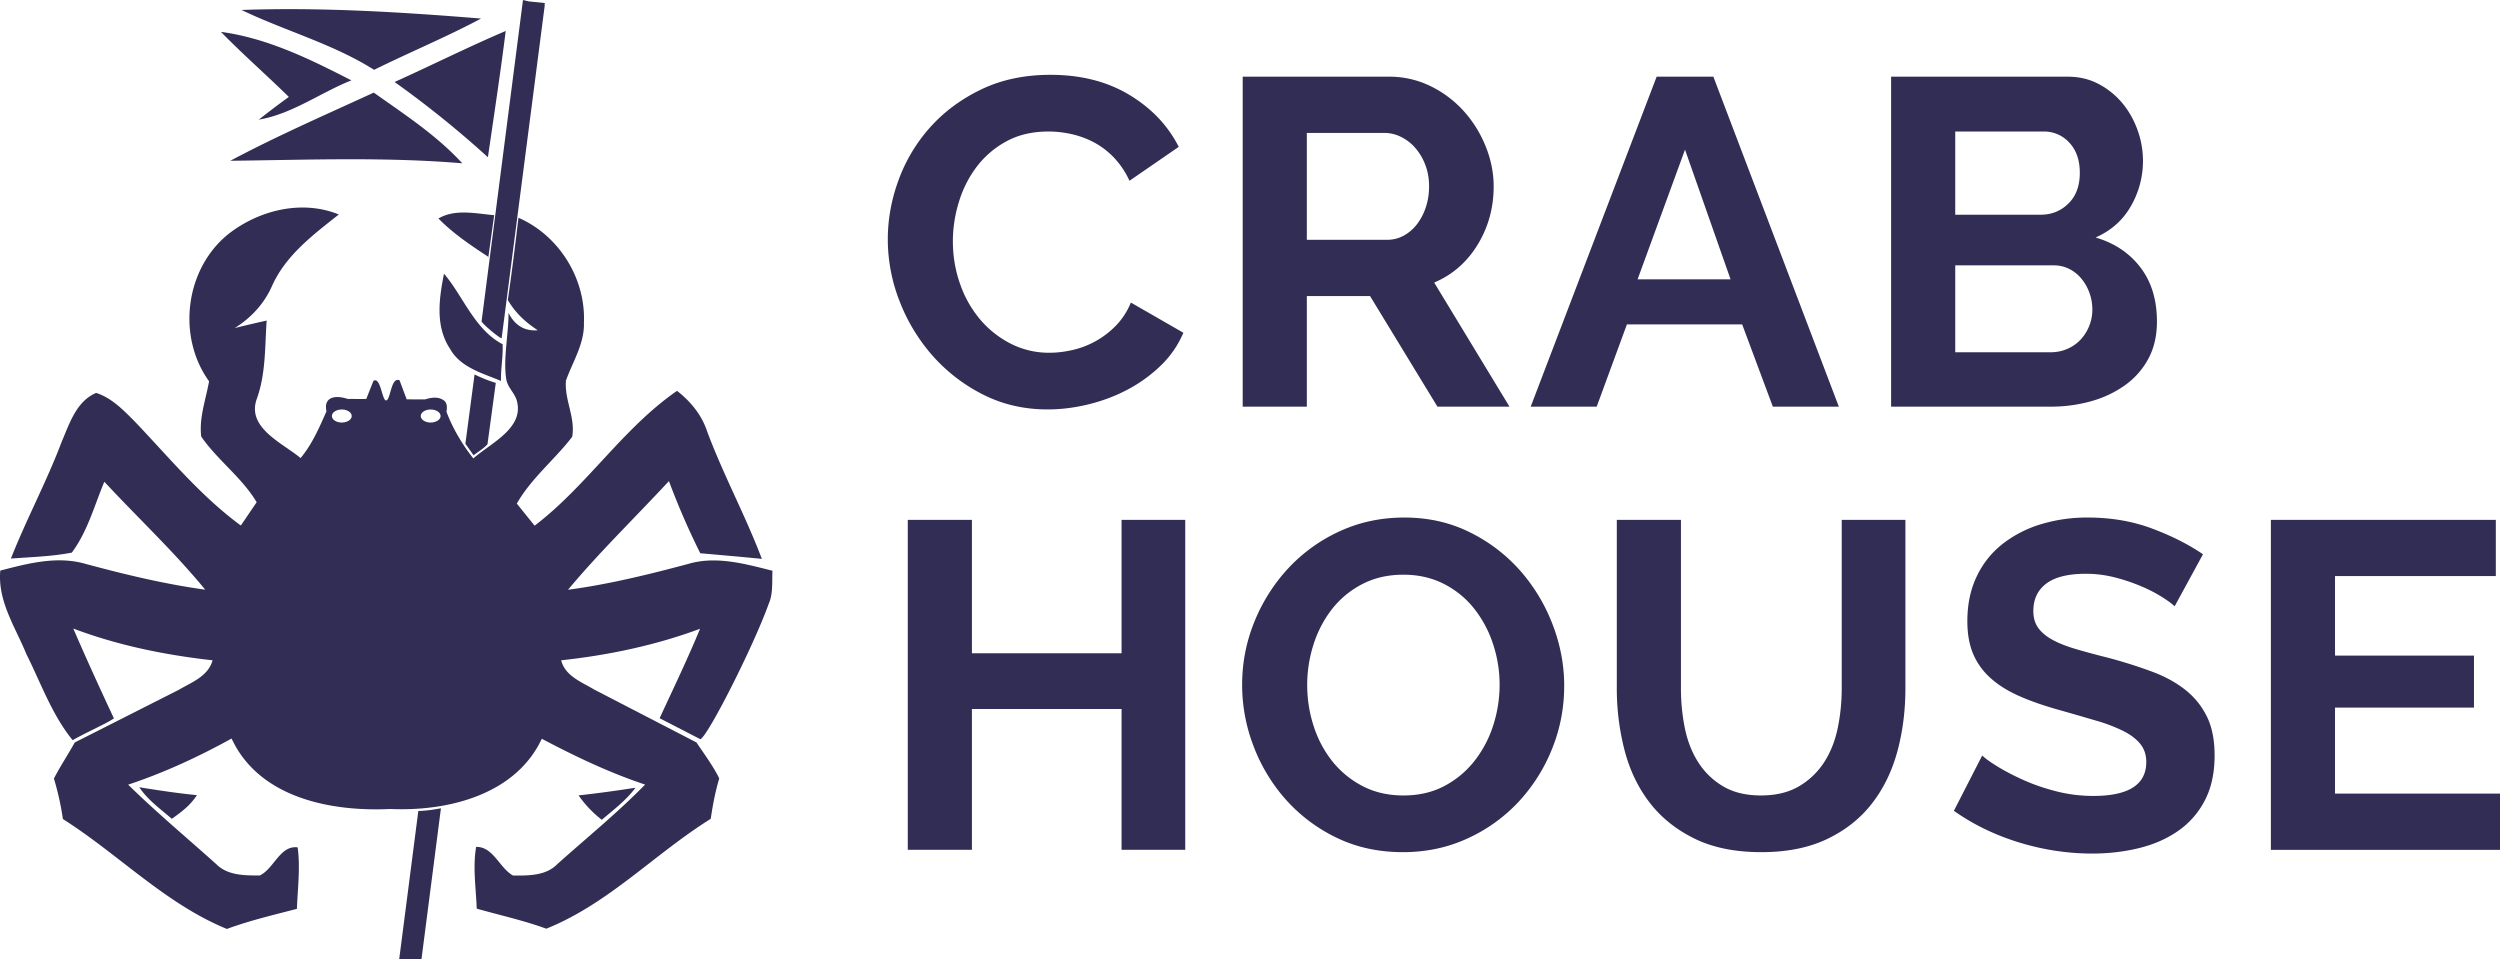
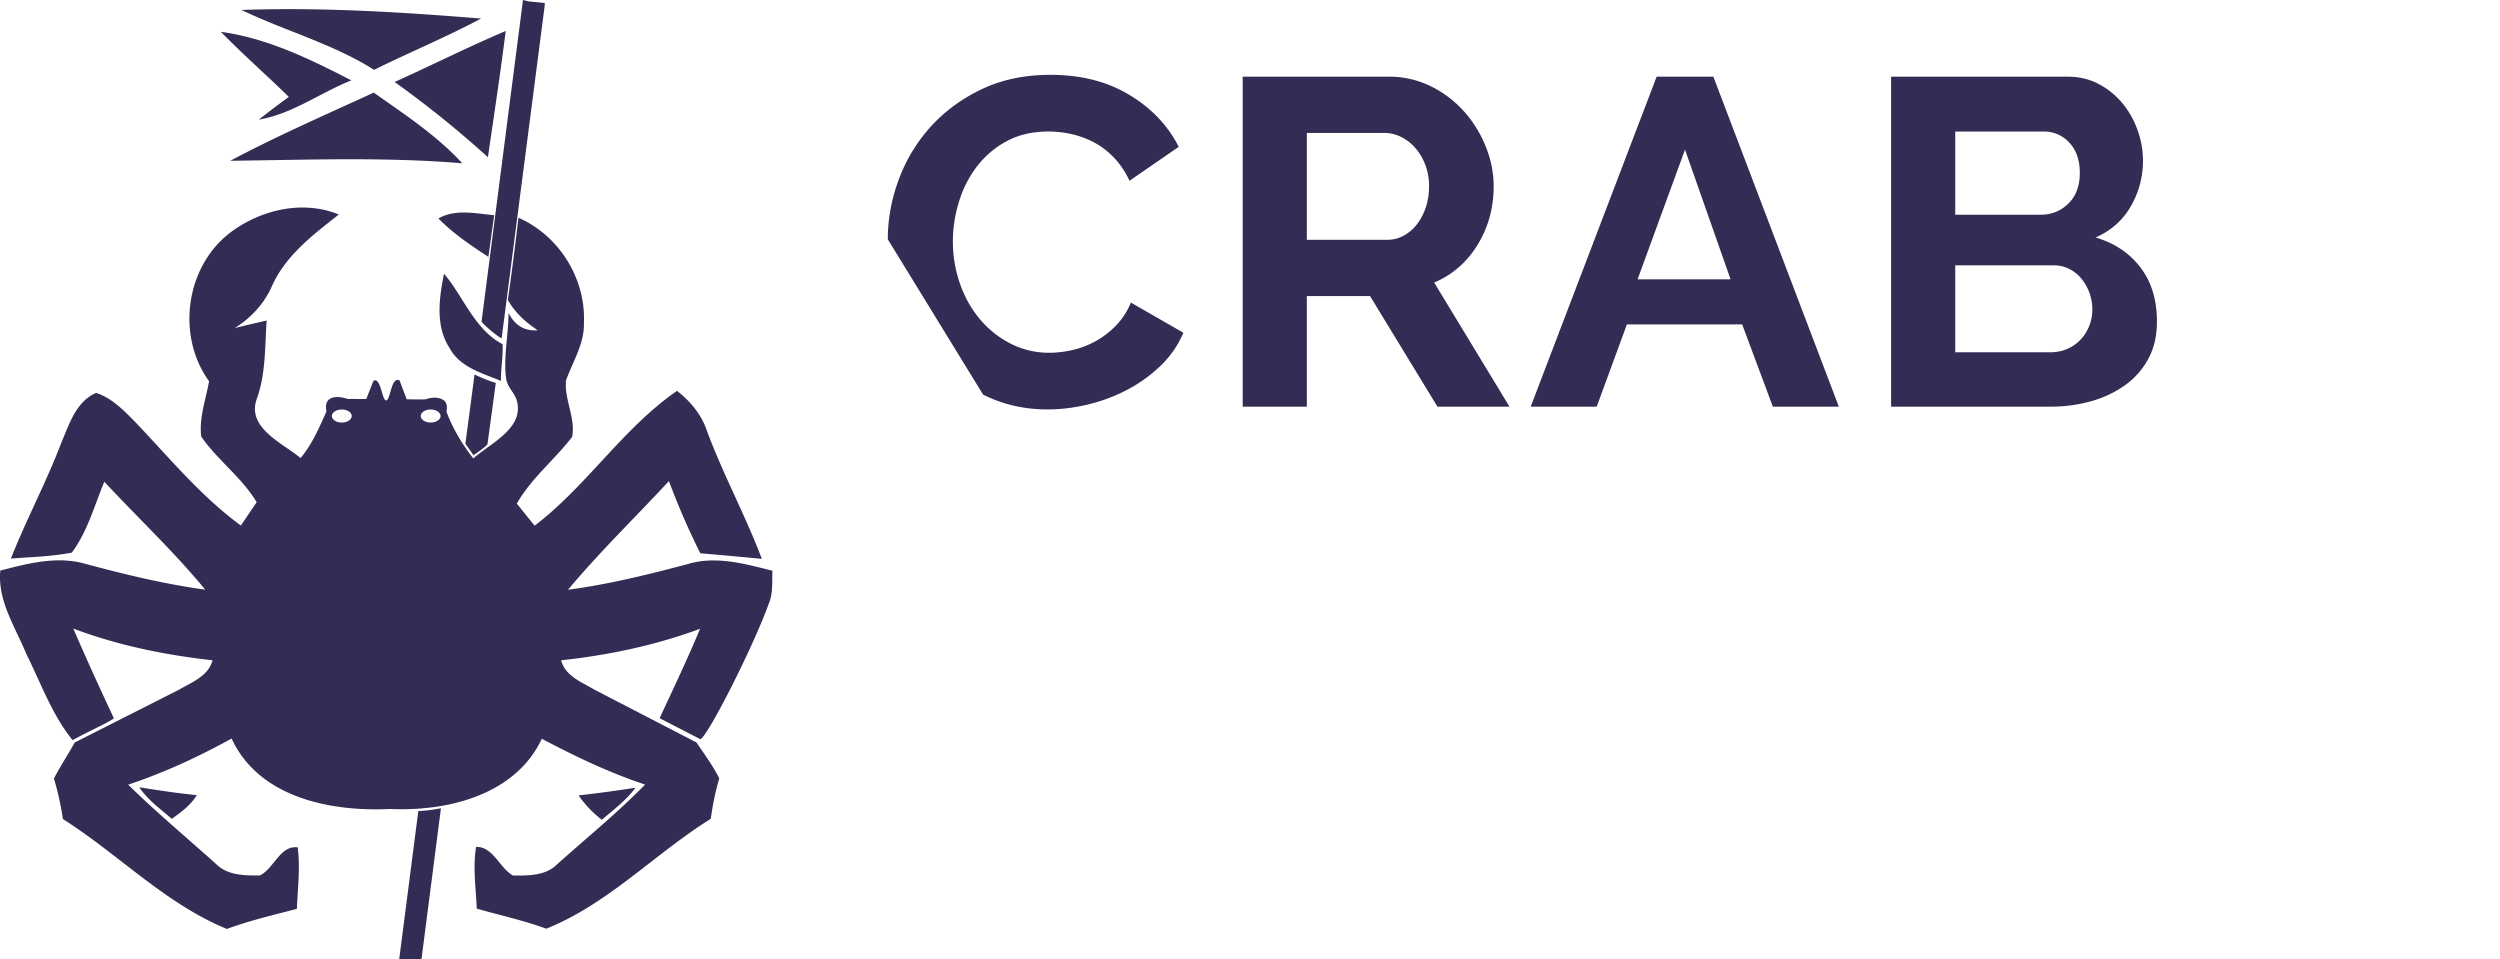
<svg xmlns="http://www.w3.org/2000/svg" fill="none" fill-rule="evenodd" stroke="#000" stroke-linejoin="bevel" stroke-miterlimit="10" stroke-width=".501" font-family="Times New Roman" font-size="16" overflow="visible" style="font-variant-ligatures:none" viewBox="753.455 -512.085 159.075 61.032">
  <defs />
  <g fill="#312d54" stroke="none">
    <path stroke-linejoin="miter" d="M780.274-451.053l-1.417-.006 1.216-9.423c.524-.015.92-.077 1.439-.171l-1.238 9.6zm-22.816-8.916a18.035 18.035 0 00-.572-2.577c.405-.785.894-1.518 1.32-2.286l-.004-.004 6.634-3.358c.821-.484 1.864-.857 2.145-1.876-3.024-.338-6.016-.944-8.863-2.021.81 1.881 1.717 3.861 2.584 5.715-.406.302-1.604.813-2.626 1.388-1.318-1.622-2.014-3.624-2.94-5.471-.703-1.725-1.84-3.372-1.663-5.32 1.756-.453 3.621-.951 5.425-.426 2.508.674 5.039 1.288 7.616 1.641-1.99-2.422-4.288-4.572-6.421-6.868-.635 1.521-1.071 3.174-2.069 4.51-1.277.249-2.582.279-3.875.379.987-2.509 2.27-4.889 3.225-7.415.5-1.169.93-2.582 2.197-3.127 1.019.331 1.769 1.127 2.5 1.864 2.162 2.266 4.167 4.714 6.708 6.574.338-.493.67-.988 1.008-1.481-.946-1.585-2.494-2.676-3.528-4.179-.145-1.194.291-2.352.499-3.516-2.072-2.873-1.516-7.201 1.272-9.404 1.943-1.497 4.651-2.161 6.984-1.21-1.617 1.277-3.347 2.571-4.229 4.499-.494 1.148-1.336 2.067-2.395 2.728a84.278 84.278 0 012.032-.478c-.116 1.683-.048 3.408-.64 5.018-.619 1.824 1.662 2.78 2.8 3.731.739-.888 1.19-1.939 1.65-2.983a.027.027 0 01-.006.005c-.19-.938.586-1.038 1.357-.784a.014.014 0 01-.004.003c.395-.007.792.009 1.185-.003.11-.285.338-.863.452-1.148.459-.294.545 1.246.803 1.243.298-.003.303-1.539.861-1.275.113.302.338.905.452 1.206.391.003.781.005 1.173.006.395-.131.792-.169 1.102.005h.005l.002.007c.227.106.331.356.248.768.402 1.074.998 2.067 1.709 2.976 1.116-.988 3.31-1.948 2.748-3.746-.172-.481-.574-.797-.655-1.316-.199-1.288.162-2.958.147-4.201.378.752.982 1.181 1.86 1.105-.803-.532-1.405-1.086-1.904-1.923.272-1.858.471-3.5.677-5.235 2.587 1.132 4.287 3.87 4.166 6.686.037 1.325-.711 2.469-1.142 3.667-.115 1.212.618 2.375.394 3.586-1.116 1.46-2.596 2.623-3.522 4.249.374.468.753.937 1.133 1.405 3.33-2.537 5.615-6.199 9.061-8.579.857.669 1.57 1.527 1.912 2.572 1.028 2.763 2.442 5.361 3.485 8.12-1.304-.13-2.613-.243-3.917-.358a46.983 46.983 0 01-1.995-4.593c-2.135 2.307-4.405 4.499-6.421 6.916 2.581-.344 5.113-.968 7.627-1.638 1.787-.539 3.637-.009 5.382.427-.036.712.053 1.46-.249 2.13-.95 2.657-3.865 8.414-4.339 8.589l-2.592-1.335c.858-1.855 1.792-3.799 2.572-5.691-2.848 1.055-5.825 1.679-8.837 2.006.259 1.009 1.299 1.377 2.103 1.861l6.519 3.372c-.025.023 1.061 1.464 1.436 2.286-.25.841-.415 1.698-.54 2.567-3.564 2.222-6.515 5.409-10.465 6.991-1.444-.528-2.95-.856-4.426-1.276-.047-1.31-.26-2.631-.037-3.929 1.096-.015 1.476 1.336 2.349 1.825.961 0 2.074.025 2.806-.719 1.871-1.678 3.834-3.267 5.596-5.07-2.282-.758-4.454-1.798-6.573-2.916-1.683 3.591-6.017 4.631-9.644 4.469-3.761.183-8.343-.701-10.094-4.484-2.11 1.165-4.297 2.177-6.583 2.936 1.798 1.761 3.731 3.376 5.606 5.056.727.732 1.818.722 2.773.722.916-.447 1.28-1.928 2.407-1.788.177 1.3 0 2.61-.047 3.912-1.496.39-3.004.743-4.458 1.279-3.923-1.611-6.889-4.749-10.432-6.993zm32.811-1.505a78.28 78.28 0 003.622-.489c-.583.795-1.394 1.402-2.143 2.042a7.117 7.117 0 01-1.479-1.553zm-27.952-.519c1.215.196 2.437.383 3.667.503-.435.67-.949 1.038-1.594 1.507-.748-.645-1.523-1.19-2.073-2.01zm21.273-21.122l-.523-.733.584-4.411a8.94 8.94 0 001.351.538l-.529 3.906c-.27.294-.578.459-.883.7zm-7.765-2.431c.056-.226-.176-.439-.518-.476-.343-.038-.668.115-.725.341-.056.224.176.439.518.476.343.037.668-.116.725-.341zm5.656 0c.055-.226-.176-.439-.519-.476-.342-.038-.668.115-.725.341-.056.224.176.439.519.476.342.037.668-.116.725-.341zm.605-4.354c-.947-1.424-.692-3.195-.38-4.769 1.211 1.408 1.938 3.551 3.729 4.486.037.826-.118 1.504-.103 2.337-1.168-.494-2.587-.853-3.246-2.054zm2.012-1.739l2.628-20.396.003.001.007-.051c.098.025.225.055.364.088l1.024.106-.019.137.013.002-2.743 21.184c-.091.043-1.257-.928-1.277-1.071zm.422-4.022l.001-.007-.004-.082c-1.112-.728-2.223-1.475-3.164-2.432 1.056-.627 2.396-.312 3.546-.211l-.379 2.732zm-1.65-6.033c-4.915-.414-9.84-.218-14.76-.161 2.972-1.584 6.068-2.929 9.128-4.338 1.958 1.392 3.995 2.712 5.632 4.499zm-4.307-5.174c2.363-1.066 4.681-2.229 7.071-3.247-.338 2.68-.743 5.356-1.134 8.033a64.771 64.771 0 00-5.937-4.786zm-6.729.95c-1.423-1.397-2.93-2.711-4.322-4.14 2.957.4 5.674 1.735 8.298 3.086-1.98.791-3.767 2.14-5.887 2.499a54.642 54.642 0 011.911-1.445zm-3.012-5.533c5.085-.181 10.177.135 15.243.546-2.219 1.183-4.552 2.147-6.806 3.263-2.635-1.663-5.658-2.473-8.437-3.809z" />
    <g fill-rule="nonzero" stroke-linecap="round" stroke-linejoin="round" stroke-width=".74">
-       <path d="M809.946-496.856c0-1.281.231-2.548.695-3.8a10.316 10.316 0 012.025-3.356c.888-.986 1.972-1.784 3.253-2.396 1.282-.611 2.741-.916 4.377-.916 1.932 0 3.603.424 5.012 1.271 1.41.848 2.46 1.952 3.15 3.312l-3.135 2.159a5.367 5.367 0 00-1.005-1.493 5.023 5.023 0 00-1.272-.961 5.718 5.718 0 00-1.419-.518 6.762 6.762 0 00-1.449-.163c-1.026 0-1.918.207-2.677.621a5.884 5.884 0 00-1.892 1.612 7.124 7.124 0 00-1.139 2.248 8.506 8.506 0 00-.384 2.498c0 .927.148 1.819.443 2.677a7.141 7.141 0 001.257 2.262 6.289 6.289 0 001.952 1.567 5.33 5.33 0 002.499.592c.473 0 .966-.059 1.478-.178a5.563 5.563 0 002.751-1.552 4.58 4.58 0 00.946-1.464l3.341 1.922a6.302 6.302 0 01-1.434 2.085 9.25 9.25 0 01-2.099 1.523c-.779.414-1.612.729-2.499.946-.887.217-1.755.325-2.603.325-1.498 0-2.868-.315-4.11-.946a10.712 10.712 0 01-3.209-2.469 11.463 11.463 0 01-2.099-3.46 10.79 10.79 0 01-.754-3.948zM832.528-486.21v-20.996h9.286a5.96 5.96 0 012.676.606 6.94 6.94 0 012.115 1.597 7.534 7.534 0 011.389 2.248c.336.837.503 1.68.503 2.528 0 1.36-.34 2.597-1.02 3.711-.68 1.114-1.602 1.917-2.765 2.41l4.791 7.896h-4.584l-4.288-7.038h-4.022v7.038h-4.081zm4.081-10.616h5.116c.375 0 .725-.089 1.05-.266.325-.178.606-.419.843-.725.236-.306.424-.665.562-1.079.138-.414.207-.858.207-1.331 0-.493-.079-.946-.237-1.36a3.567 3.567 0 00-.636-1.08 2.869 2.869 0 00-.916-.709 2.376 2.376 0 00-1.05-.252h-4.939v6.802zM858.868-507.206h3.608l7.984 20.996h-4.199l-1.952-5.234h-7.334l-1.922 5.234h-4.199l8.014-20.996zm4.702 12.893l-2.898-8.25-3.017 8.25h5.915zM890.701-491.622c0 .887-.177 1.666-.532 2.337a4.905 4.905 0 01-1.464 1.685 6.825 6.825 0 01-2.158 1.035 9.373 9.373 0 01-2.618.355h-10.143v-20.996h11.238c.729 0 1.39.158 1.981.473a4.97 4.97 0 011.508 1.227c.414.503.734 1.075.961 1.716a5.758 5.758 0 01-.429 4.82c-.512.897-1.261 1.562-2.247 1.996 1.203.355 2.154.99 2.854 1.907.7.917 1.049 2.065 1.049 3.445zm-4.11-.769c0-.374-.064-.734-.192-1.079a2.99 2.99 0 00-.518-.902 2.415 2.415 0 00-.769-.606 2.147 2.147 0 00-.976-.222h-6.269v5.53h6.062c.375 0 .725-.069 1.05-.207.326-.138.607-.33.843-.577.237-.246.424-.537.562-.872.138-.335.207-.69.207-1.065zm-8.724-11.326v5.294h5.441c.69 0 1.277-.237 1.76-.71.483-.473.725-1.124.725-1.952 0-.808-.222-1.449-.666-1.922a2.16 2.16 0 00-1.641-.71h-5.619z" />
+       <path d="M809.946-496.856c0-1.281.231-2.548.695-3.8a10.316 10.316 0 012.025-3.356c.888-.986 1.972-1.784 3.253-2.396 1.282-.611 2.741-.916 4.377-.916 1.932 0 3.603.424 5.012 1.271 1.41.848 2.46 1.952 3.15 3.312l-3.135 2.159a5.367 5.367 0 00-1.005-1.493 5.023 5.023 0 00-1.272-.961 5.718 5.718 0 00-1.419-.518 6.762 6.762 0 00-1.449-.163c-1.026 0-1.918.207-2.677.621a5.884 5.884 0 00-1.892 1.612 7.124 7.124 0 00-1.139 2.248 8.506 8.506 0 00-.384 2.498c0 .927.148 1.819.443 2.677a7.141 7.141 0 001.257 2.262 6.289 6.289 0 001.952 1.567 5.33 5.33 0 002.499.592c.473 0 .966-.059 1.478-.178a5.563 5.563 0 002.751-1.552 4.58 4.58 0 00.946-1.464l3.341 1.922a6.302 6.302 0 01-1.434 2.085 9.25 9.25 0 01-2.099 1.523c-.779.414-1.612.729-2.499.946-.887.217-1.755.325-2.603.325-1.498 0-2.868-.315-4.11-.946zM832.528-486.21v-20.996h9.286a5.96 5.96 0 012.676.606 6.94 6.94 0 012.115 1.597 7.534 7.534 0 011.389 2.248c.336.837.503 1.68.503 2.528 0 1.36-.34 2.597-1.02 3.711-.68 1.114-1.602 1.917-2.765 2.41l4.791 7.896h-4.584l-4.288-7.038h-4.022v7.038h-4.081zm4.081-10.616h5.116c.375 0 .725-.089 1.05-.266.325-.178.606-.419.843-.725.236-.306.424-.665.562-1.079.138-.414.207-.858.207-1.331 0-.493-.079-.946-.237-1.36a3.567 3.567 0 00-.636-1.08 2.869 2.869 0 00-.916-.709 2.376 2.376 0 00-1.05-.252h-4.939v6.802zM858.868-507.206h3.608l7.984 20.996h-4.199l-1.952-5.234h-7.334l-1.922 5.234h-4.199l8.014-20.996zm4.702 12.893l-2.898-8.25-3.017 8.25h5.915zM890.701-491.622c0 .887-.177 1.666-.532 2.337a4.905 4.905 0 01-1.464 1.685 6.825 6.825 0 01-2.158 1.035 9.373 9.373 0 01-2.618.355h-10.143v-20.996h11.238c.729 0 1.39.158 1.981.473a4.97 4.97 0 011.508 1.227c.414.503.734 1.075.961 1.716a5.758 5.758 0 01-.429 4.82c-.512.897-1.261 1.562-2.247 1.996 1.203.355 2.154.99 2.854 1.907.7.917 1.049 2.065 1.049 3.445zm-4.11-.769c0-.374-.064-.734-.192-1.079a2.99 2.99 0 00-.518-.902 2.415 2.415 0 00-.769-.606 2.147 2.147 0 00-.976-.222h-6.269v5.53h6.062c.375 0 .725-.069 1.05-.207.326-.138.607-.33.843-.577.237-.246.424-.537.562-.872.138-.335.207-.69.207-1.065zm-8.724-11.326v5.294h5.441c.69 0 1.277-.237 1.76-.71.483-.473.725-1.124.725-1.952 0-.808-.222-1.449-.666-1.922a2.16 2.16 0 00-1.641-.71h-5.619z" />
    </g>
    <g fill-rule="nonzero" stroke-linecap="round" stroke-linejoin="round" stroke-width=".74">
-       <path d="M828.872-479.006v20.996h-4.052v-8.96h-9.522v8.96h-4.081v-20.996h4.081v8.487h9.522v-8.487h4.052zM842.724-457.862c-1.538 0-2.933-.301-4.185-.902a10.278 10.278 0 01-3.223-2.395 10.914 10.914 0 01-2.085-3.416 10.864 10.864 0 01-.739-3.933c0-1.4.261-2.74.783-4.022a11.114 11.114 0 012.159-3.401 10.318 10.318 0 013.268-2.351c1.262-.581 2.632-.872 4.11-.872 1.518 0 2.903.311 4.155.932a10.382 10.382 0 013.209 2.439 11.242 11.242 0 012.07 3.431c.493 1.281.739 2.582.739 3.903 0 1.4-.256 2.736-.769 4.007a10.86 10.86 0 01-2.129 3.371 10.225 10.225 0 01-3.253 2.336c-1.262.582-2.632.873-4.11.873zm-6.092-10.646c0 .907.138 1.784.414 2.632a7.021 7.021 0 001.197 2.247 5.97 5.97 0 001.923 1.568c.759.394 1.621.591 2.587.591.986 0 1.858-.202 2.617-.606a5.957 5.957 0 001.922-1.612 7.164 7.164 0 001.183-2.262 8.41 8.41 0 00.4-2.558 8.18 8.18 0 00-.429-2.632 7.237 7.237 0 00-1.213-2.247 5.786 5.786 0 00-1.922-1.553c-.759-.384-1.612-.577-2.558-.577-.986 0-1.863.203-2.632.607a5.829 5.829 0 00-1.922 1.597 7.172 7.172 0 00-1.168 2.247 8.409 8.409 0 00-.399 2.558zM865.499-461.47c.966 0 1.779-.197 2.44-.591a4.776 4.776 0 001.596-1.538c.405-.631.69-1.355.858-2.174.168-.818.251-1.661.251-2.528v-10.705h4.052v10.705c0 1.439-.173 2.79-.518 4.051-.345 1.262-.887 2.366-1.626 3.312-.74.947-1.691 1.696-2.854 2.248-1.163.552-2.553.828-4.17.828-1.675 0-3.1-.291-4.273-.873-1.173-.581-2.124-1.35-2.853-2.306-.73-.956-1.257-2.065-1.582-3.327a15.662 15.662 0 01-.488-3.933v-10.705h4.081v10.705c0 .887.083 1.74.251 2.558.167.818.453 1.543.857 2.173a4.68 4.68 0 001.583 1.523c.65.385 1.449.577 2.395.577zM891.827-473.506c-.138-.138-.389-.325-.754-.562a9.142 9.142 0 00-1.331-.694 11.446 11.446 0 00-1.7-.577 7.412 7.412 0 00-1.863-.237c-1.124 0-1.962.207-2.514.621-.552.414-.828.996-.828 1.745 0 .434.104.794.311 1.079.207.286.508.538.902.755.394.216.892.414 1.493.591.602.177 1.296.365 2.085.562a30.54 30.54 0 012.795.887c.837.315 1.547.71 2.129 1.183a4.886 4.886 0 011.345 1.7c.316.661.473 1.474.473 2.44 0 1.124-.212 2.085-.635 2.883a5.338 5.338 0 01-1.716 1.937c-.719.493-1.547.853-2.484 1.079-.936.227-1.917.341-2.942.341-1.577 0-3.135-.237-4.672-.71-1.538-.473-2.918-1.144-4.14-2.011l1.803-3.519c.178.177.498.409.962.695.463.286 1.01.572 1.641.857.631.286 1.331.528 2.099.725a9.498 9.498 0 002.366.296c2.248 0 3.371-.72 3.371-2.159 0-.454-.128-.838-.384-1.153-.256-.316-.621-.592-1.094-.828a10.423 10.423 0 00-1.715-.651c-.671-.197-1.42-.414-2.248-.651-1.005-.276-1.878-.576-2.617-.902-.739-.325-1.355-.709-1.848-1.153a4.307 4.307 0 01-1.109-1.538c-.247-.581-.37-1.276-.37-2.084 0-1.065.197-2.011.592-2.839a5.733 5.733 0 011.641-2.07 7.437 7.437 0 012.44-1.257 10.072 10.072 0 012.986-.429c1.479 0 2.839.232 4.081.695 1.242.463 2.327 1.01 3.253 1.641l-1.804 3.312zM912.53-461.588v3.578h-14.579v-20.996h14.313v3.578h-10.232v5.057h8.842v3.312h-8.842v5.471h10.498z" />
-     </g>
+       </g>
  </g>
</svg>